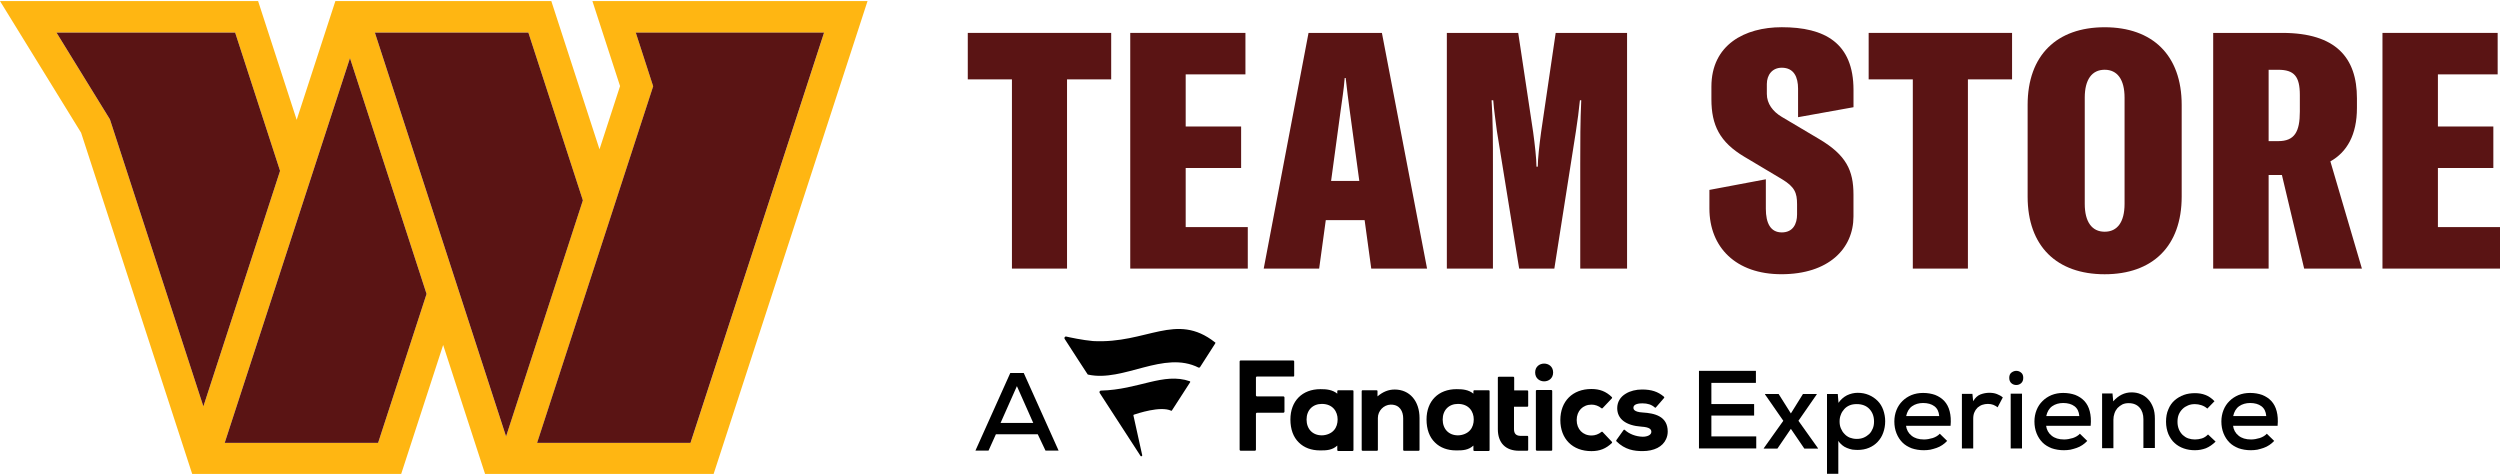
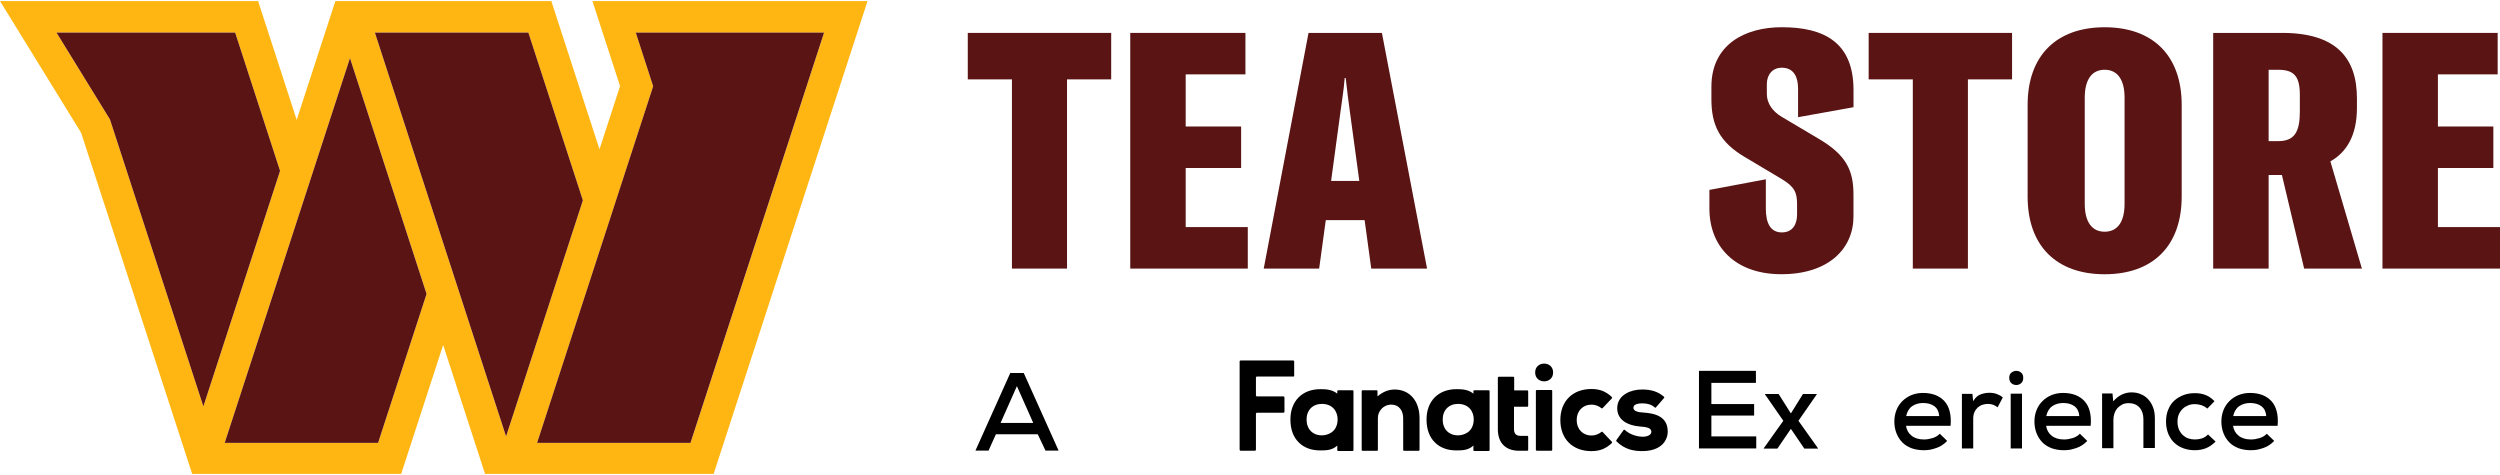
<svg xmlns="http://www.w3.org/2000/svg" version="1.1" id="Layer_1" x="0px" y="0px" viewBox="0 0 800 152" style="enable-background:new 0 0 800 152;" xml:space="preserve">
  <style type="text/css">
	.st0{fill:#FFB612;}
	.st1{fill:#5A1414;}
</style>
  <g>
    <g>
      <path class="st0" d="M189.57,0.34l8.85,27.21l-6.58,20.23L176.42,0.34h-69.1L94.94,38.35L82.59,0.34H0l25.95,42.13L61.5,151.66    h66.88l13.43-41.27l13.41,41.27h73.14L277.61,0.34H189.57z M35.18,38.2l-17.1-27.76h57.17l14.37,44.24l-24.54,75.37L35.18,38.2z     M120.99,141.72H71.9L111.99,18.6l24.51,75.46L120.99,141.72z M119.96,10.44h49.12l17.43,53.68l-24.58,75.54L119.96,10.44z     M220.97,141.72h-49.09l37.14-114.1l-5.56-17.17h60.25L220.97,141.72z" />
      <path class="st1" d="M186.52,64.12l-24.58,75.54L119.96,10.44h49.12L186.52,64.12z M203.45,10.44l5.56,17.17l-37.14,114.1h49.09    L263.7,10.44H203.45z M75.25,10.44H18.08l17.1,27.76l29.9,91.85l24.54-75.37L75.25,10.44z M71.9,141.72h49.09l15.51-47.66    L111.99,18.6L71.9,141.72z" />
    </g>
    <g>
      <g>
        <path class="st1" d="M355.58,10.53V25.4h-14.13v60.55h-17.63V25.4h-14.13V10.53H355.58z" />
        <path class="st1" d="M379.42,72.67h19.87v13.28h-37.61V10.53h36.86V23.8h-19.12v16.68h17.74v13.28h-17.74V72.67z" />
        <path class="st1" d="M438.8,85.95l-2.12-15.51h-12.43l-2.12,15.51h-17.74l14.34-75.42h23.48l14.45,75.42H438.8z M425.95,57.9     h9.03l-3.08-22.63c-0.43-3.4-0.85-6.16-1.28-10.31h-0.32c-0.32,4.14-0.85,6.91-1.28,10.31L425.95,57.9z" />
-         <path class="st1" d="M462.99,85.95V10.53h22.84l4.78,31.76c0.53,3.93,1.06,8.5,1.06,11.05h0.42c0-2.55,0.53-7.12,1.06-11.05     l4.67-31.76h22.84v75.42h-14.98V52.59c0-6.8,0-13.92,0.32-20.5h-0.43c-0.32,3.19-0.74,6.48-1.27,9.88l-6.91,43.98h-11.26     l-7.12-43.98c-0.43-3.4-0.96-6.91-1.17-9.88h-0.53c0.43,6.59,0.43,13.7,0.43,20.5v33.36H462.99z" />
        <path class="st1" d="M547.01,66.72v-5.95l18.06-3.4v9.46c0,4.57,1.49,7.54,5.1,7.54c3.61,0,4.89-2.76,4.89-5.74v-3.29     c0-3.61-0.74-5.53-4.78-7.97l-12.11-7.22c-7.86-4.68-10.52-10.09-10.52-18.38v-4.04c0-13.39,10.62-19.02,22.52-19.02     c13.7,0,22.95,4.99,22.95,20.08v5.52l-17.74,3.19v-9.14c0-3.61-1.28-6.69-5.21-6.69c-3.08,0-4.78,2.34-4.78,5.21v3.19     c0,3.08,1.91,5.63,4.78,7.33l12,7.12c8.6,5.1,10.94,9.99,10.94,17.74v7.01c0,10.3-7.97,18.48-23.05,18.48     C555.51,87.76,547.01,79.15,547.01,66.72z" />
        <path class="st1" d="M643.86,10.53V25.4h-14.13v60.55h-17.63V25.4h-14.13V10.53H643.86z" />
        <path class="st1" d="M648.84,62.9V33.58c0-15.93,9.35-24.86,24.65-24.86c15.3,0,24.65,8.92,24.65,24.86V62.9     c0,15.93-9.35,24.86-24.65,24.86C658.19,87.76,648.84,78.83,648.84,62.9z M679.86,65.24V31.24c0-5.84-2.34-8.92-6.37-8.92     c-4.04,0-6.37,3.08-6.37,8.92v33.99c0,5.84,2.34,8.92,6.37,8.92C677.53,74.16,679.86,71.08,679.86,65.24z" />
        <path class="st1" d="M737.33,85.95l-7.12-29.96h-4.25v29.96h-17.74V10.53h22.1c17.21,0,23.9,7.97,23.9,20.93v3.08     c0,8.6-3.19,14.13-8.5,17.1l10.09,34.31H737.33z M725.96,45.16h3.08c5.21,0,6.91-2.98,6.91-9.45v-5.31     c0-5.95-1.81-8.07-6.91-8.07h-3.08V45.16z" />
        <path class="st1" d="M780.13,72.67H800v13.28h-37.61V10.53h36.86V23.8h-19.12v16.68h17.74v13.28h-17.74V72.67z" />
      </g>
      <g>
        <g id="XMLID_00000019661292981750880840000000956214874685734045_">
          <path id="XMLID_00000163067275400528310700000011410382553282924938_" d="M446.32,124.65c4.77,0,7.93,3.68,7.93,9.14v10.17      c0,0.17-0.11,0.29-0.29,0.29h-4.65c-0.17,0-0.29-0.11-0.29-0.29v-10.11c0-2.13-1.03-4.37-3.91-4.37H445      c-2.24,0.06-4.08,2.01-4.08,4.25v10.23c0,0.17-0.11,0.29-0.29,0.29h-4.6c-0.17,0-0.29-0.11-0.29-0.29v-18.79      c0-0.17,0.11-0.29,0.29-0.29h4.48c0.17,0,0.29,0.11,0.29,0.29v1.67C442.58,125.34,444.31,124.65,446.32,124.65 M517.23,140.85      c-0.06,0.11-0.06,0.23,0,0.34c2.76,2.76,5.75,3.16,8.39,3.16c3.68,0,6.44-1.38,7.53-3.85c0.34-0.75,0.52-1.55,0.52-2.41      c0-4.94-4.25-5.86-7.99-6.09c-2.99-0.17-2.99-1.21-2.99-1.55c0-1.26,2.01-1.38,2.87-1.38c1.67,0,2.93,0.4,3.97,1.32      c0.11,0.11,0.29,0.11,0.34,0l2.64-3.05c0.11-0.11,0.06-0.29-0.06-0.4c-1.9-1.61-3.97-2.3-7.01-2.3c-1.9,0-3.79,0.46-5.17,1.32      c-1.78,1.03-2.76,2.7-2.76,4.65c0,3.45,2.76,5.57,7.76,5.92c2.82,0.17,3.16,0.98,3.16,1.67c0,1.03-1.38,1.55-2.7,1.55h-0.11      c-2.18-0.06-4.25-0.86-5.69-2.18c-0.11-0.11-0.29-0.11-0.4,0.06L517.23,140.85z M470.45,137.64c0.8-0.92,1.15-2.13,1.15-3.45      c0-2.41-1.49-4.94-5.06-4.94c-2.93,0-4.88,2.01-4.88,5c0,3.05,1.95,5.06,4.88,5.06C468.04,139.3,469.59,138.67,470.45,137.64       M471.49,125.17c0-0.17,0.11-0.29,0.29-0.29h4.6c0.17,0,0.29,0.11,0.29,0.29v18.85c0,0.17-0.11,0.29-0.29,0.29h-4.6      c-0.17,0-0.29-0.11-0.29-0.29v-1.44c-1.61,1.49-3.51,1.55-5.23,1.55h-0.29c-2.76,0-5.11-0.86-6.78-2.53      c-1.78-1.72-2.7-4.25-2.7-7.36c0-5.92,3.79-9.71,9.6-9.71h0.11c1.84,0,3.74,0.17,5.29,1.44V125.17z M414.14,120.22v-4.54      c0-0.17-0.17-0.34-0.34-0.34h-16.78c-0.17,0-0.34,0.17-0.34,0.34v28.22c0,0.17,0.17,0.34,0.34,0.34h4.54      c0.17,0,0.34-0.17,0.34-0.34v-11.49c0-0.17,0.17-0.34,0.34-0.34h8.45c0.17,0,0.34-0.17,0.34-0.34v-4.54      c0-0.17-0.17-0.34-0.34-0.34h-8.45c-0.17,0-0.34-0.17-0.34-0.34v-5.69c0-0.17,0.17-0.34,0.34-0.34h11.61      C413.97,120.57,414.14,120.4,414.14,120.22 M512.81,138.21c-0.11-0.11-0.23-0.11-0.34,0c-0.92,0.75-2.07,1.15-3.16,1.15      c-2.82,0-4.77-2.01-4.77-4.94s1.95-4.94,4.77-4.94c1.09,0,2.24,0.4,3.16,1.15c0.11,0.11,0.29,0.06,0.34,0l2.99-3.16      c0.11-0.11,0.11-0.29,0-0.4c-1.9-1.84-3.91-2.59-6.55-2.59c-6.03,0-9.94,3.91-9.94,9.94c0,6.03,3.91,9.94,9.94,9.94      c2.7,0,4.65-0.8,6.55-2.59c0.11-0.11,0.11-0.29,0-0.4L512.81,138.21z M488.73,144.24c0.17,0,0.29-0.11,0.29-0.29v-4.19      c0-0.17-0.11-0.29-0.29-0.29c-0.46,0-1.95,0-2.3,0c-1.32-0.06-1.95-0.75-1.95-2.13v-7.18h4.25c0.17,0,0.29-0.11,0.29-0.29v-4.65      c0-0.17-0.11-0.29-0.29-0.29h-4.19v-4.08c0-0.17-0.11-0.29-0.29-0.29h-4.65c-0.17,0-0.29,0.11-0.29,0.29v16.49      c0,4.37,2.47,6.9,6.78,6.9h0.86H488.73z M426.89,137.64c0.8-0.92,1.15-2.13,1.15-3.45c0-2.41-1.49-4.94-5.06-4.94      c-2.93,0-4.88,2.01-4.88,5c0,3.05,1.95,5.06,4.88,5.06C424.48,139.3,426.03,138.67,426.89,137.64 M427.93,125.17      c0-0.17,0.11-0.29,0.29-0.29h4.6c0.17,0,0.29,0.11,0.29,0.29v18.85c0,0.17-0.11,0.29-0.29,0.29h-4.6      c-0.17,0-0.29-0.11-0.29-0.29v-1.44c-1.61,1.49-3.51,1.55-5.23,1.55h-0.29c-2.76,0-5.11-0.86-6.78-2.53      c-1.78-1.72-2.7-4.25-2.7-7.36c0-5.92,3.79-9.71,9.6-9.71h0.11c1.84,0,3.74,0.17,5.29,1.44V125.17z M491.77,144.24h4.65      c0.17,0,0.29-0.11,0.29-0.29v-18.85c0-0.17-0.11-0.29-0.29-0.29h-4.65c-0.17,0-0.29,0.11-0.29,0.29v18.85      C491.54,144.13,491.66,144.24,491.77,144.24 M497,119.19c0-3.79-5.75-3.79-5.75,0C491.26,122.98,497,122.98,497,119.19" />
-           <path id="XMLID_00000041293217263054140820000016801164150568742030_" d="M388.85,109.94l-4.83,7.53      c-0.11,0.17-0.29,0.23-0.46,0.17c-11.15-5.63-24.02,4.71-35.34,2.24c-0.11,0-0.17-0.06-0.23-0.17c0,0-5.52-8.45-7.3-11.26      c-0.23-0.34,0.06-0.86,0.52-0.75c0.98,0.23,5.23,1.15,8.56,1.44c17.24,0.92,26.55-9.42,39.02,0.4      C388.97,109.54,388.97,109.77,388.85,109.94z M374.77,131.43c0.11,0.06,0.17,0,0.23-0.06l5.86-9.08c0.06-0.11,0-0.23-0.11-0.29      c-8.45-2.93-16.38,2.7-28.45,2.99c-0.29,0-0.63,0.34-0.4,0.75l13.04,20.11c0.17,0.34,0.63,0.11,0.57-0.17l-2.82-12.76      c0-0.11,0.06-0.23,0.17-0.23C363.91,132.35,371.33,129.82,374.77,131.43L374.77,131.43z" />
        </g>
        <g>
          <path d="M562,143.5h-18.33v-24.83h18.22v3.85h-14.25v6.78h13.68v3.68h-13.68v6.67H562V143.5L562,143.5z" />
          <path d="M576.94,126.09h4.42v0.11l-5.86,8.45l6.26,8.79v0.11h-4.37l-4.31-6.32l-4.31,6.32h-4.37v-0.11l6.26-8.79l-5.86-8.45      v-0.11h4.37l3.91,6.21L576.94,126.09z" />
-           <path d="M584.64,151.66v-25.57h3.45l0.23,2.82c0.69-1.03,1.61-1.84,2.7-2.41c1.09-0.52,2.24-0.8,3.45-0.8      c1.32,0,2.47,0.23,3.56,0.69c1.09,0.46,2.01,1.09,2.82,1.9c0.8,0.8,1.38,1.78,1.78,2.87c0.4,1.15,0.63,2.36,0.63,3.62      c0,1.32-0.23,2.59-0.63,3.68c-0.4,1.15-0.98,2.07-1.78,2.93c-0.75,0.8-1.67,1.44-2.76,1.9c-1.09,0.46-2.3,0.69-3.68,0.69      c-0.52,0-1.09-0.06-1.67-0.11c-0.57-0.11-1.15-0.29-1.72-0.52s-1.09-0.52-1.55-0.92s-0.92-0.86-1.21-1.38v10.57h-3.62V151.66z       M594.12,140.45c0.8,0,1.55-0.11,2.24-0.4c0.69-0.29,1.26-0.69,1.78-1.15c0.52-0.52,0.86-1.09,1.15-1.78      c0.29-0.69,0.4-1.44,0.4-2.24c0-1.67-0.52-2.99-1.49-4.02c-0.98-1.03-2.36-1.55-4.02-1.55c-0.86,0-1.61,0.11-2.3,0.4      c-0.69,0.29-1.26,0.69-1.72,1.21s-0.86,1.09-1.09,1.78c-0.29,0.69-0.4,1.38-0.4,2.18c0,0.8,0.11,1.49,0.4,2.18      c0.29,0.69,0.63,1.26,1.15,1.78c0.46,0.52,1.03,0.92,1.72,1.21C592.57,140.28,593.31,140.45,594.12,140.45z" />
          <path d="M609.92,136.2c0.17,1.32,0.75,2.41,1.78,3.22c0.98,0.8,2.3,1.21,3.97,1.21c0.92,0,1.84-0.17,2.82-0.46      c0.98-0.34,1.72-0.8,2.24-1.38l2.36,2.3c-0.46,0.52-0.98,0.92-1.55,1.32c-0.57,0.4-1.21,0.69-1.84,0.92s-1.32,0.4-2.01,0.57      c-0.69,0.11-1.38,0.17-2.07,0.17c-1.44,0-2.76-0.23-3.91-0.63c-1.15-0.46-2.13-1.03-2.93-1.84c-0.8-0.8-1.44-1.78-1.9-2.93      c-0.46-1.15-0.69-2.41-0.69-3.79c0-1.32,0.23-2.53,0.69-3.68s1.09-2.07,1.9-2.87c0.8-0.8,1.78-1.44,2.87-1.9      c1.15-0.46,2.36-0.69,3.74-0.69c1.44,0,2.7,0.23,3.85,0.63c1.15,0.46,2.13,1.09,2.93,1.95c0.8,0.86,1.38,1.95,1.72,3.28      c0.34,1.32,0.46,2.87,0.29,4.65h-14.25V136.2z M620.55,133.15c-0.11-1.44-0.63-2.47-1.55-3.16s-2.13-1.03-3.62-1.03      c-1.32,0-2.53,0.34-3.51,1.03c-0.98,0.69-1.61,1.78-1.9,3.16H620.55z" />
          <path d="M631.18,126.09l0.23,2.3c0.63-1.09,1.44-1.84,2.36-2.18c0.92-0.34,1.84-0.52,2.82-0.52c0.86,0,1.67,0.11,2.41,0.4      c0.75,0.29,1.38,0.63,1.9,1.09l-1.67,3.16c-0.46-0.34-0.92-0.63-1.38-0.8c-0.46-0.17-1.03-0.29-1.72-0.29      c-0.63,0-1.26,0.11-1.78,0.29c-0.57,0.17-1.03,0.52-1.49,0.86c-0.4,0.4-0.75,0.86-1.03,1.49c-0.29,0.57-0.4,1.32-0.4,2.13v9.48      h-3.62v-17.47h3.39V126.09z" />
          <path d="M642.96,120.91c0-0.75,0.23-1.32,0.69-1.67s0.98-0.57,1.55-0.57s1.09,0.17,1.55,0.57c0.46,0.34,0.69,0.92,0.69,1.67      c0,0.75-0.23,1.32-0.69,1.72s-0.98,0.57-1.55,0.57s-1.09-0.17-1.55-0.57S642.96,121.66,642.96,120.91z M647.04,125.97v17.53      h-3.62v-17.53H647.04z" />
          <path d="M654.75,136.2c0.17,1.32,0.75,2.41,1.78,3.22c0.98,0.8,2.3,1.21,3.97,1.21c0.92,0,1.84-0.17,2.82-0.46      c0.98-0.34,1.72-0.8,2.24-1.38l2.36,2.3c-0.46,0.52-0.98,0.92-1.55,1.32c-0.57,0.4-1.21,0.69-1.84,0.92s-1.32,0.4-2.01,0.57      c-0.69,0.11-1.38,0.17-2.07,0.17c-1.44,0-2.76-0.23-3.91-0.63c-1.15-0.46-2.13-1.03-2.93-1.84c-0.8-0.8-1.44-1.78-1.9-2.93      c-0.46-1.15-0.69-2.41-0.69-3.79c0-1.32,0.23-2.53,0.69-3.68s1.09-2.07,1.9-2.87c0.8-0.8,1.78-1.44,2.87-1.9      c1.15-0.46,2.36-0.69,3.74-0.69c1.44,0,2.7,0.23,3.85,0.63c1.15,0.46,2.13,1.09,2.93,1.95c0.8,0.86,1.38,1.95,1.72,3.28      c0.34,1.32,0.46,2.87,0.29,4.65h-14.25V136.2z M665.38,133.15c-0.11-1.44-0.63-2.47-1.55-3.16c-0.92-0.69-2.13-1.03-3.62-1.03      c-1.32,0-2.53,0.34-3.51,1.03c-0.98,0.69-1.61,1.78-1.9,3.16H665.38z" />
          <path d="M685.89,143.5v-9.37c0-1.49-0.4-2.76-1.21-3.68s-1.95-1.44-3.51-1.44c-0.75,0-1.38,0.11-2.01,0.4      c-0.57,0.29-1.09,0.69-1.55,1.15c-0.4,0.46-0.75,1.03-0.98,1.72c-0.23,0.63-0.34,1.32-0.34,2.01v9.14h-3.62v-17.53h3.33      l0.23,2.53c1.67-1.9,3.62-2.87,5.86-2.87c1.03,0,2.07,0.17,2.93,0.57c0.92,0.34,1.72,0.92,2.36,1.61      c0.69,0.69,1.21,1.61,1.61,2.64c0.4,1.03,0.57,2.24,0.57,3.62v9.37h-3.68V143.5z" />
          <path d="M708.99,141.31c-0.98,0.98-2.01,1.67-3.1,2.13c-1.09,0.4-2.24,0.63-3.51,0.63c-1.26,0-2.41-0.17-3.56-0.57      c-1.15-0.4-2.13-0.98-2.93-1.72c-0.86-0.75-1.49-1.72-2.01-2.87c-0.46-1.15-0.75-2.47-0.75-3.97s0.23-2.82,0.75-3.97      c0.46-1.15,1.15-2.13,2.01-2.87c0.86-0.75,1.84-1.32,2.93-1.72c1.09-0.4,2.3-0.57,3.56-0.57c1.21,0,2.3,0.17,3.33,0.57      c1.03,0.4,2.01,1.03,2.93,2.01l-2.3,2.36c-0.57-0.52-1.21-0.86-1.9-1.09s-1.38-0.34-2.07-0.34c-0.8,0-1.49,0.11-2.18,0.4      c-0.69,0.29-1.26,0.63-1.78,1.15c-0.52,0.52-0.92,1.09-1.21,1.78s-0.4,1.49-0.4,2.36c0,0.92,0.17,1.72,0.46,2.41      c0.29,0.69,0.69,1.26,1.21,1.78c0.52,0.46,1.09,0.86,1.78,1.09s1.38,0.34,2.13,0.34c0.75,0,1.49-0.11,2.24-0.34      s1.38-0.69,1.95-1.26L708.99,141.31z" />
          <path d="M714.57,136.2c0.17,1.32,0.75,2.41,1.78,3.22c0.98,0.8,2.3,1.21,3.97,1.21c0.92,0,1.84-0.17,2.82-0.46      c0.98-0.34,1.72-0.8,2.24-1.38l2.36,2.3c-0.46,0.52-0.98,0.92-1.55,1.32c-0.57,0.4-1.21,0.69-1.84,0.92      c-0.63,0.23-1.32,0.4-2.01,0.57c-0.69,0.11-1.38,0.17-2.07,0.17c-1.44,0-2.76-0.23-3.91-0.63c-1.15-0.46-2.13-1.03-2.93-1.84      c-0.8-0.8-1.44-1.78-1.9-2.93c-0.46-1.15-0.69-2.41-0.69-3.79c0-1.32,0.23-2.53,0.69-3.68s1.09-2.07,1.9-2.87      c0.8-0.8,1.78-1.44,2.87-1.9c1.15-0.46,2.36-0.69,3.74-0.69c1.44,0,2.7,0.23,3.85,0.63c1.15,0.46,2.13,1.09,2.93,1.95      c0.8,0.86,1.38,1.95,1.72,3.28c0.34,1.32,0.46,2.87,0.29,4.65h-14.25V136.2z M725.2,133.15c-0.11-1.44-0.63-2.47-1.55-3.16      s-2.13-1.03-3.62-1.03c-1.32,0-2.53,0.34-3.51,1.03c-0.98,0.69-1.61,1.78-1.9,3.16H725.2z" />
        </g>
        <g>
          <path d="M332.08,138.96h-13.39l-2.36,5.23h-4.19l11.15-24.83h4.31l11.15,24.83h-4.19L332.08,138.96z M325.41,123.56l-5.23,11.78      h10.46L325.41,123.56z" />
        </g>
      </g>
    </g>
  </g>
</svg>